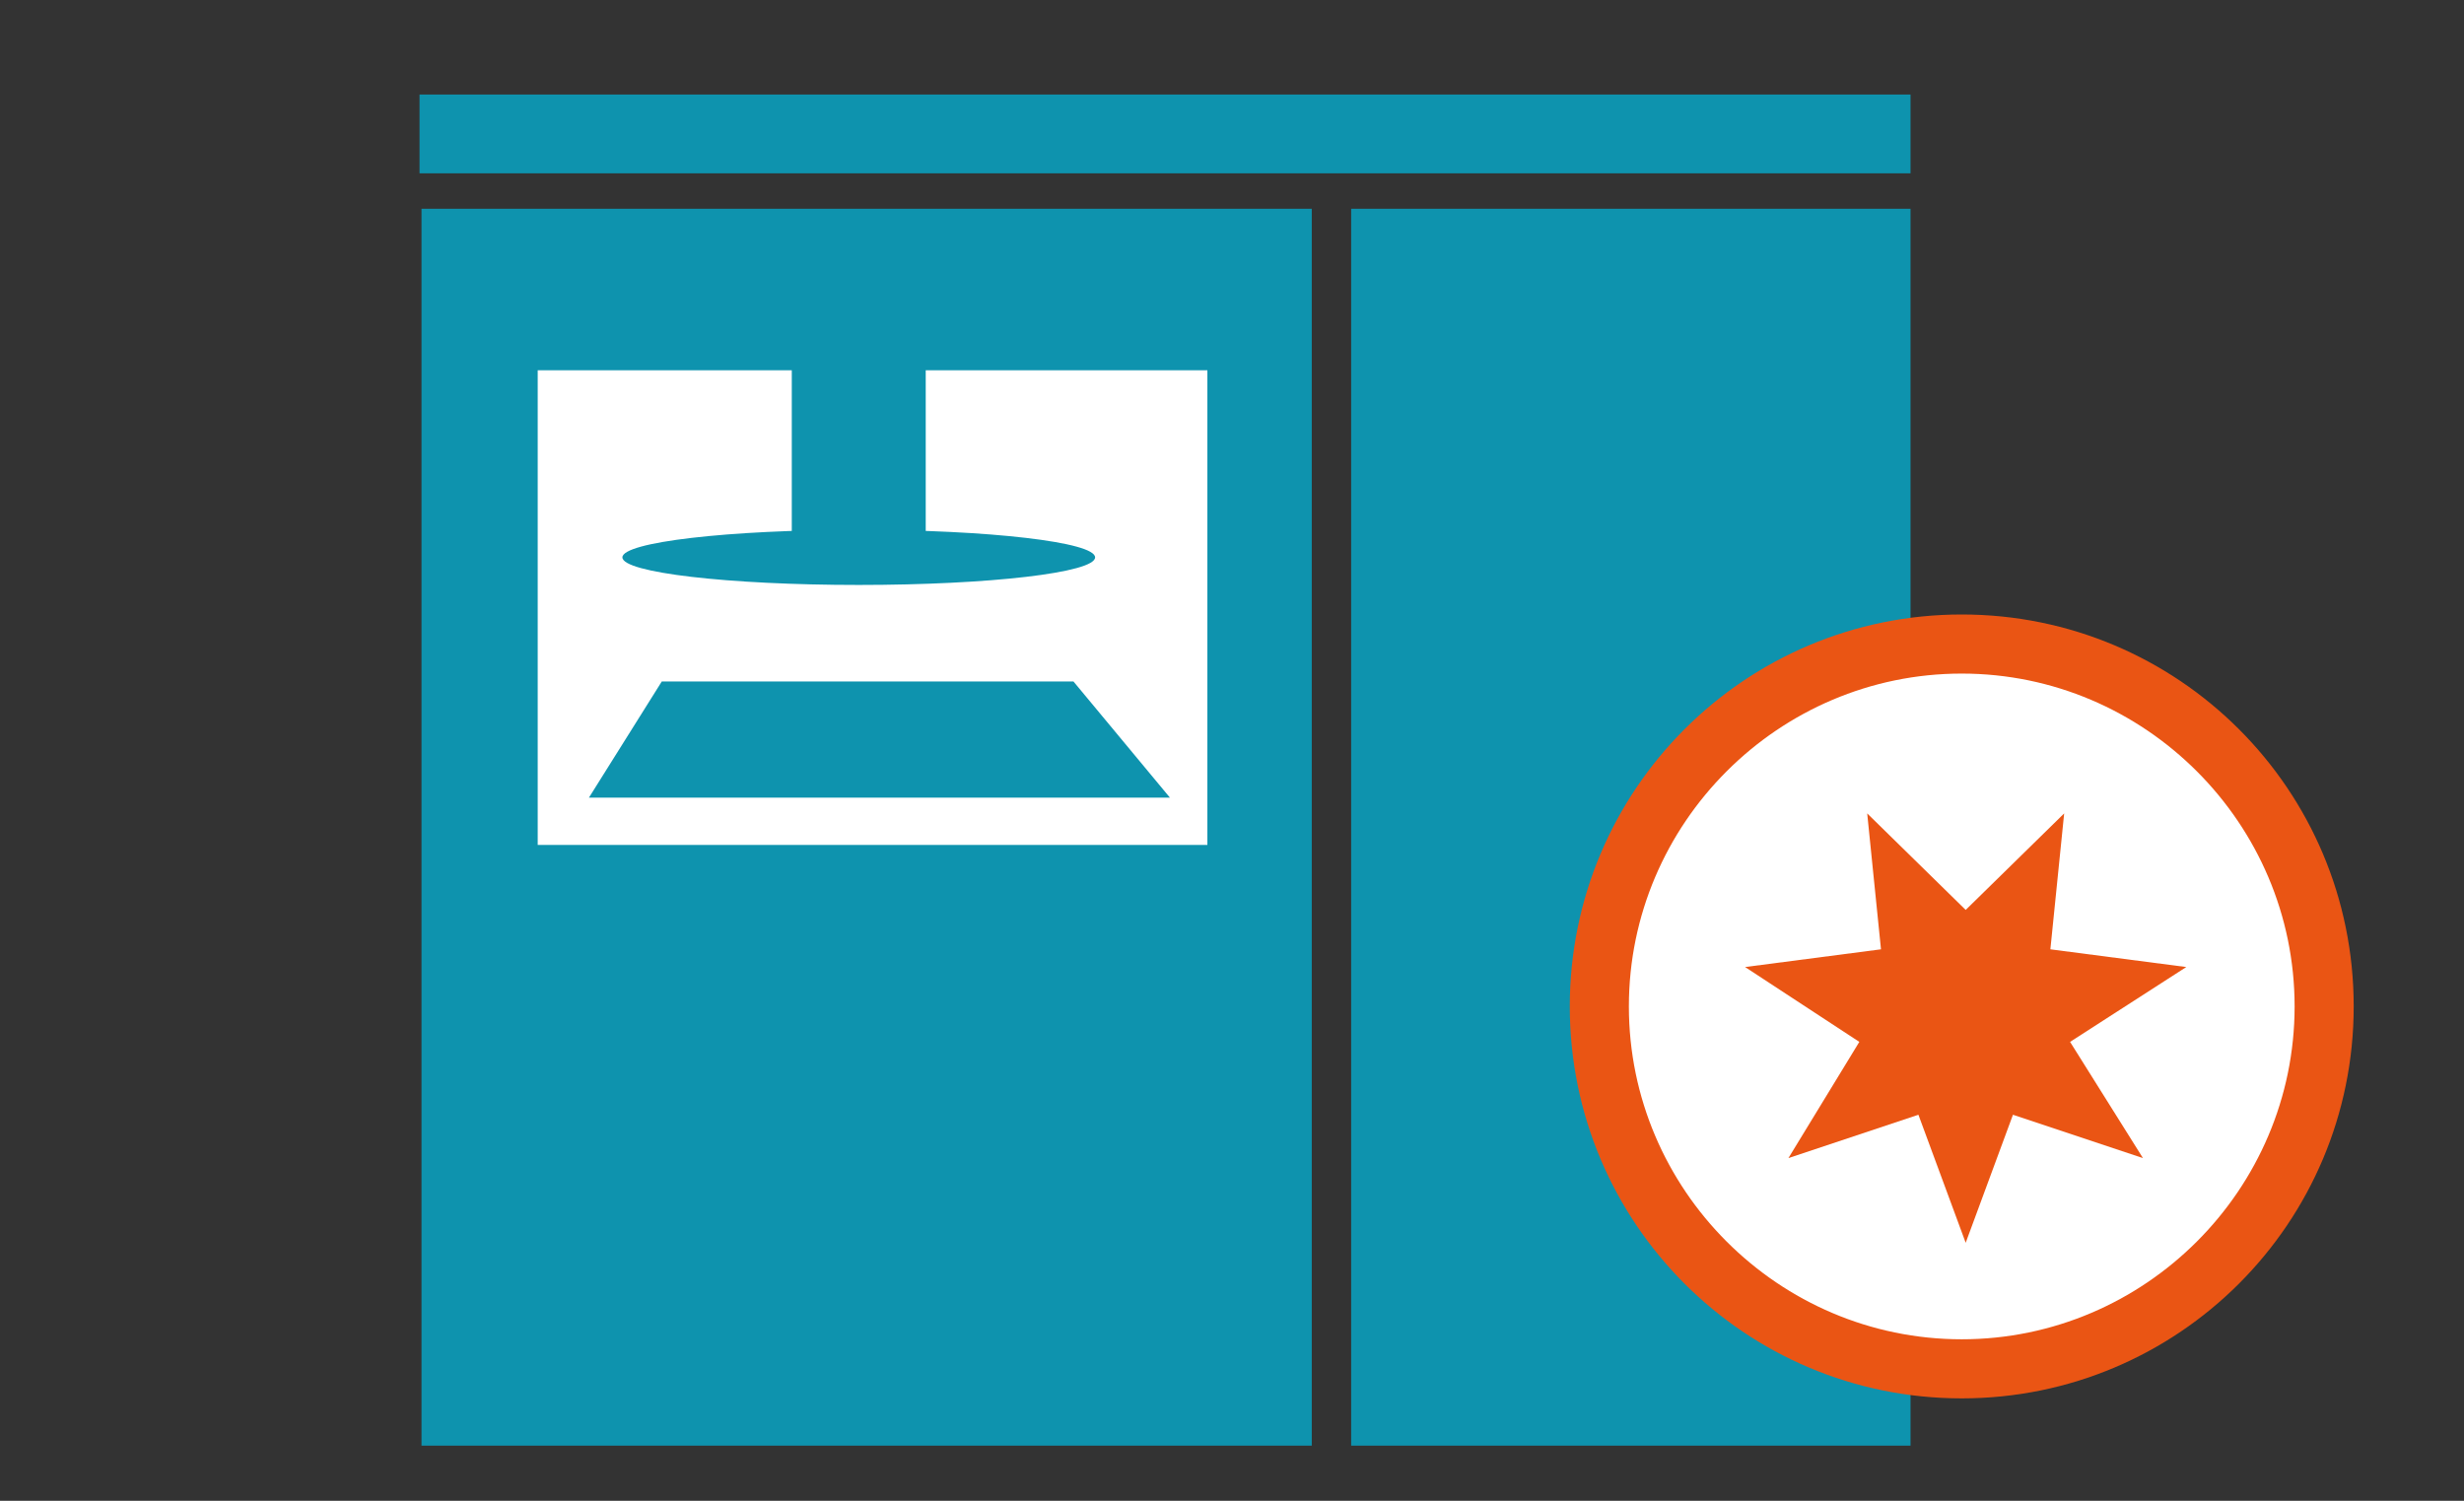
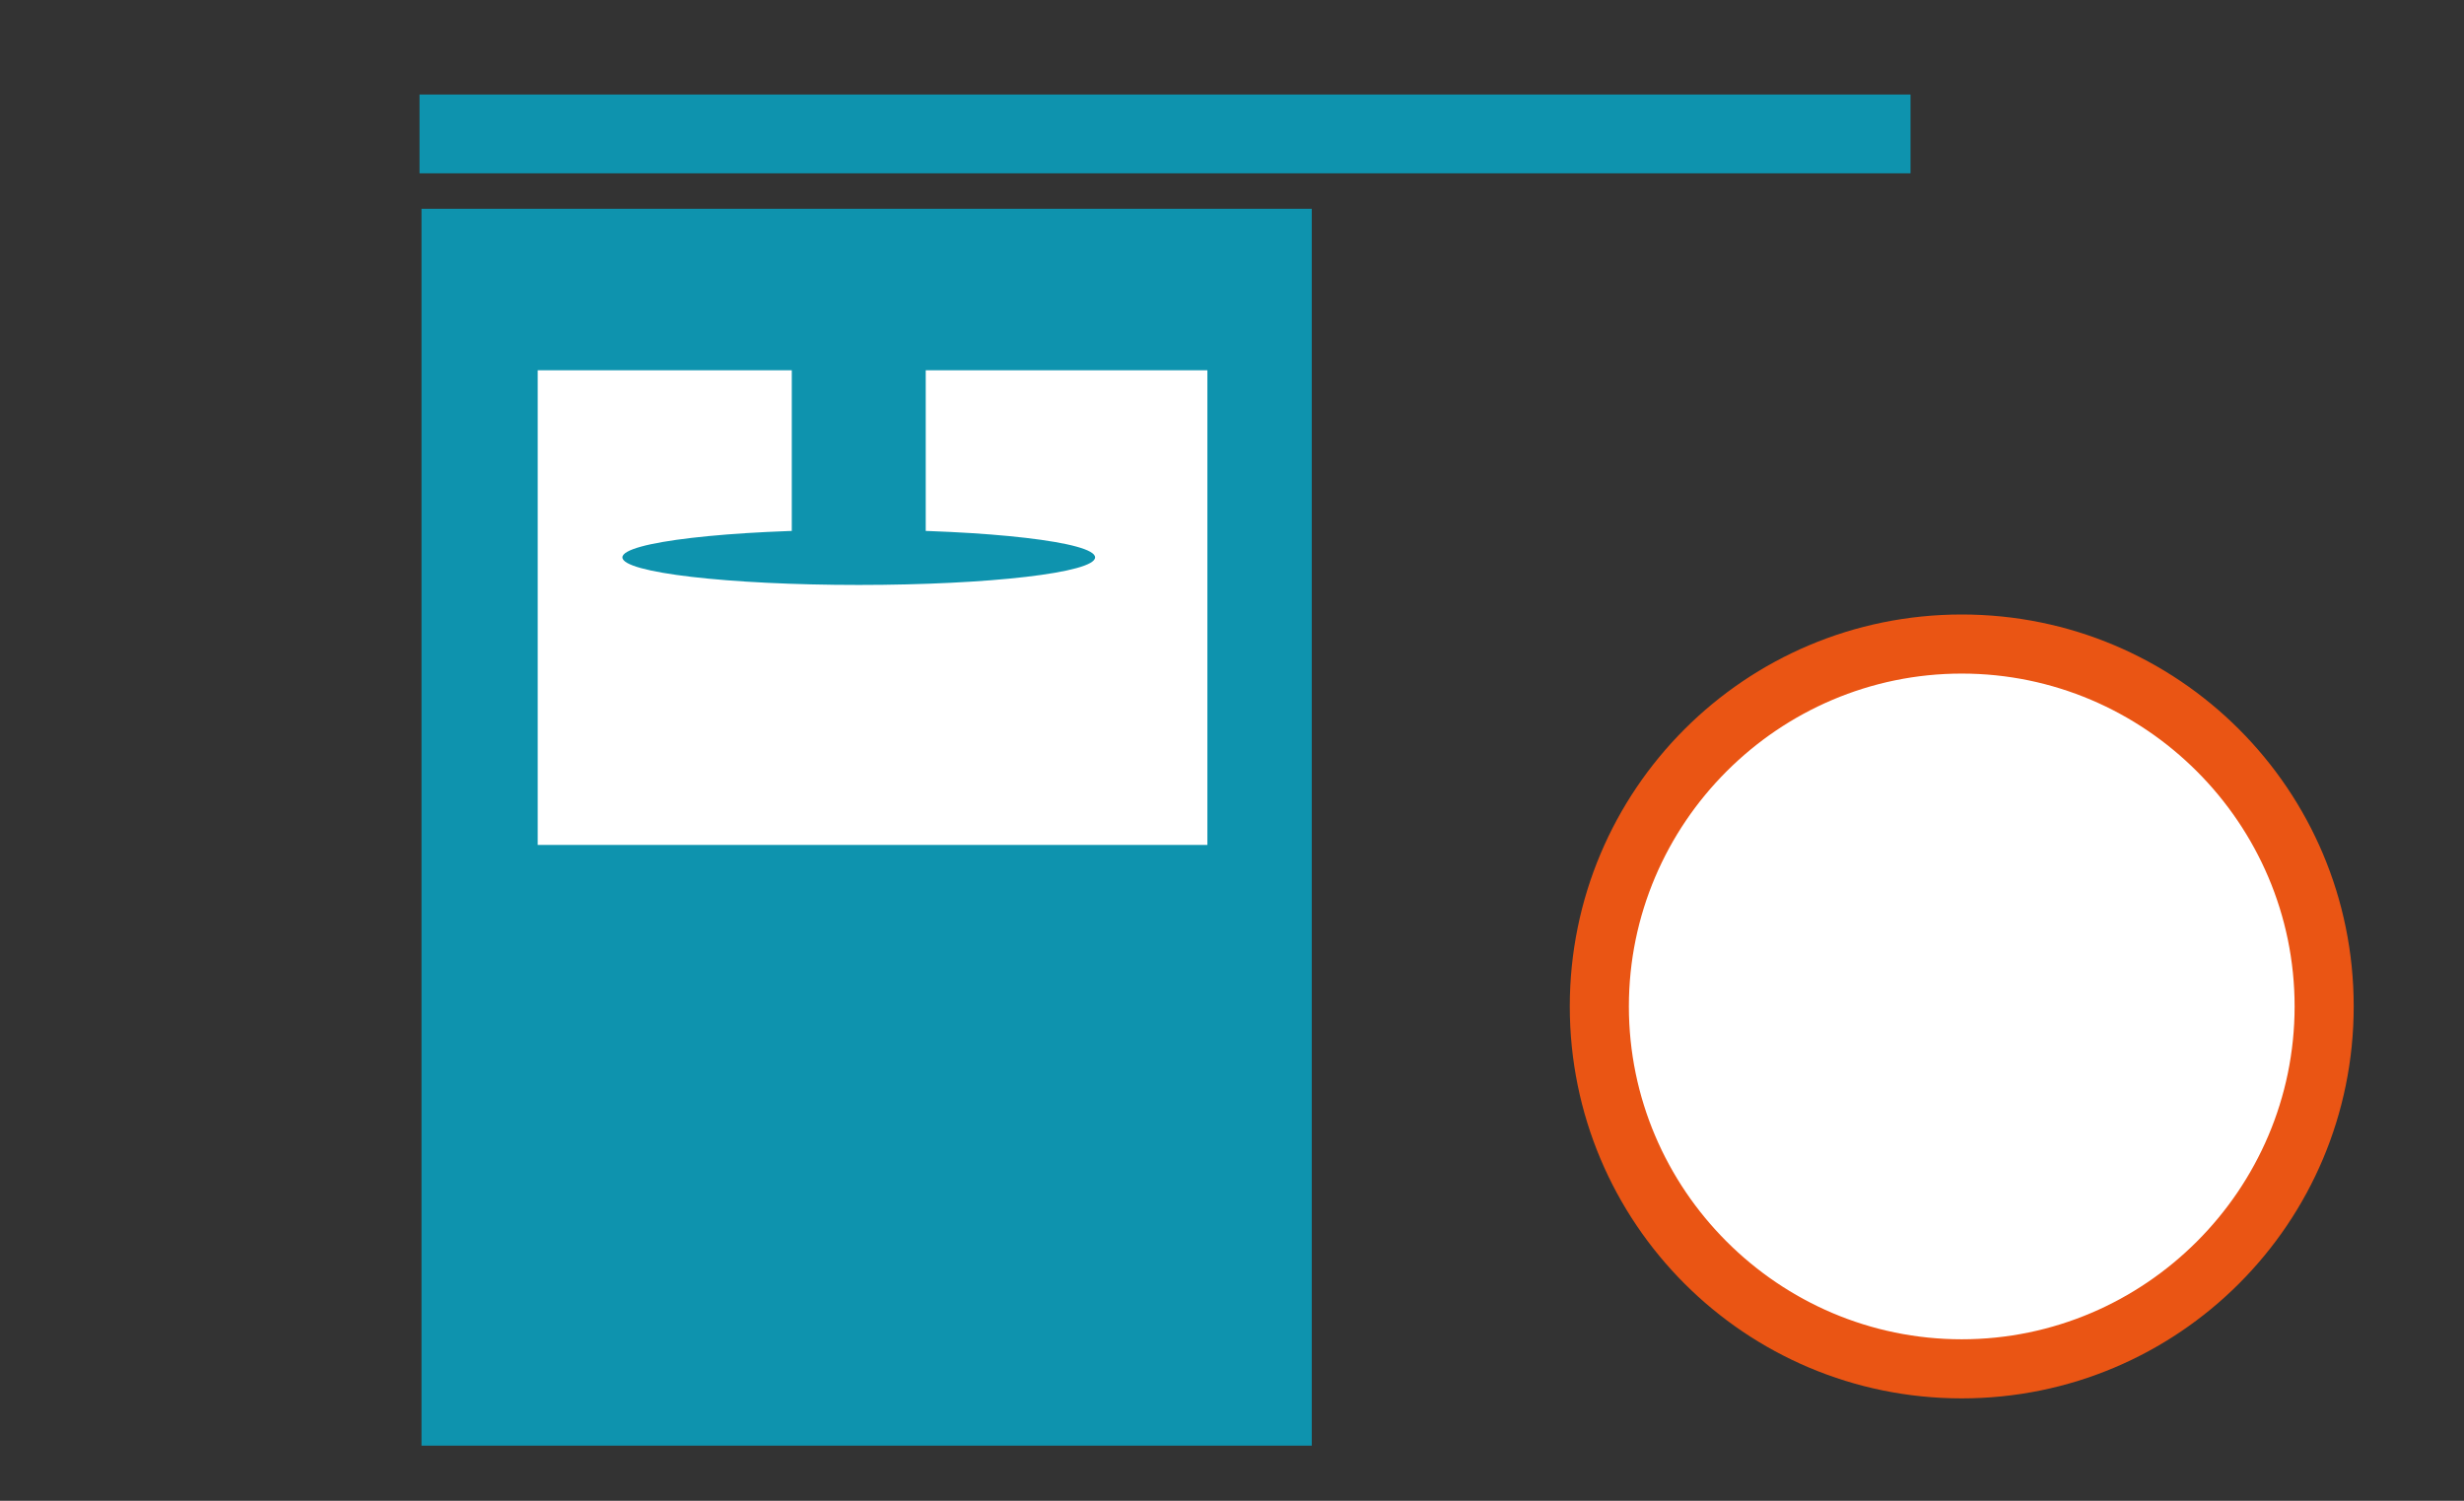
<svg xmlns="http://www.w3.org/2000/svg" id="_圖層_1" data-name="圖層_1" version="1.1" viewBox="0 0 125.1 76.2">
  <rect x="0" y="0" width="125.1" height="76.2" fill="#333333" stroke="none" />
  <defs>
    <style>
      .st0 {
        fill: #fff;
      }

      .st1 {
        fill: #0e93ae;
      }

      .st2 {
        fill: #ea5514;
      }
    </style>
  </defs>
  <rect class="st1" x="21.3" y="4.8" width="75.7" height="4" />
  <rect class="st1" x="21.4" y="10.6" width="45.2" height="62.8" />
-   <rect class="st1" x="68.6" y="10.6" width="28.4" height="62.8" />
  <rect class="st0" x="27.3" y="18.8" width="34" height="24.1" />
  <rect class="st1" x="40.2" y="17.4" width="6.8" height="11.2" />
  <ellipse class="st1" cx="43.6" cy="28.3" rx="12" ry="1.4" />
-   <polygon class="st1" points="33.6 34.6 54.5 34.6 59.4 40.5 29.9 40.5 33.6 34.6" />
  <g>
    <path class="st0" d="M99.6,69.5c-10.1,0-18.4-8.3-18.4-18.4s8.3-18.4,18.4-18.4,18.4,8.3,18.4,18.4-8.3,18.4-18.4,18.4Z" />
    <path class="st2" d="M99.6,34.2c9.3,0,16.9,7.6,16.9,16.9s-7.6,16.9-16.9,16.9-16.9-7.6-16.9-16.9,7.6-16.9,16.9-16.9M99.6,31.2c-11,0-19.9,8.9-19.9,19.9s8.9,19.9,19.9,19.9,19.9-8.9,19.9-19.9-8.9-19.9-19.9-19.9h0Z" />
  </g>
-   <polygon class="st2" points="99.8 46.2 104.8 41.3 104.1 48.2 111 49.1 105.1 52.9 108.8 58.8 102.2 56.6 99.8 63.1 97.4 56.6 90.8 58.8 94.4 52.9 88.6 49.1 95.5 48.2 94.8 41.3 99.8 46.2" />
</svg>